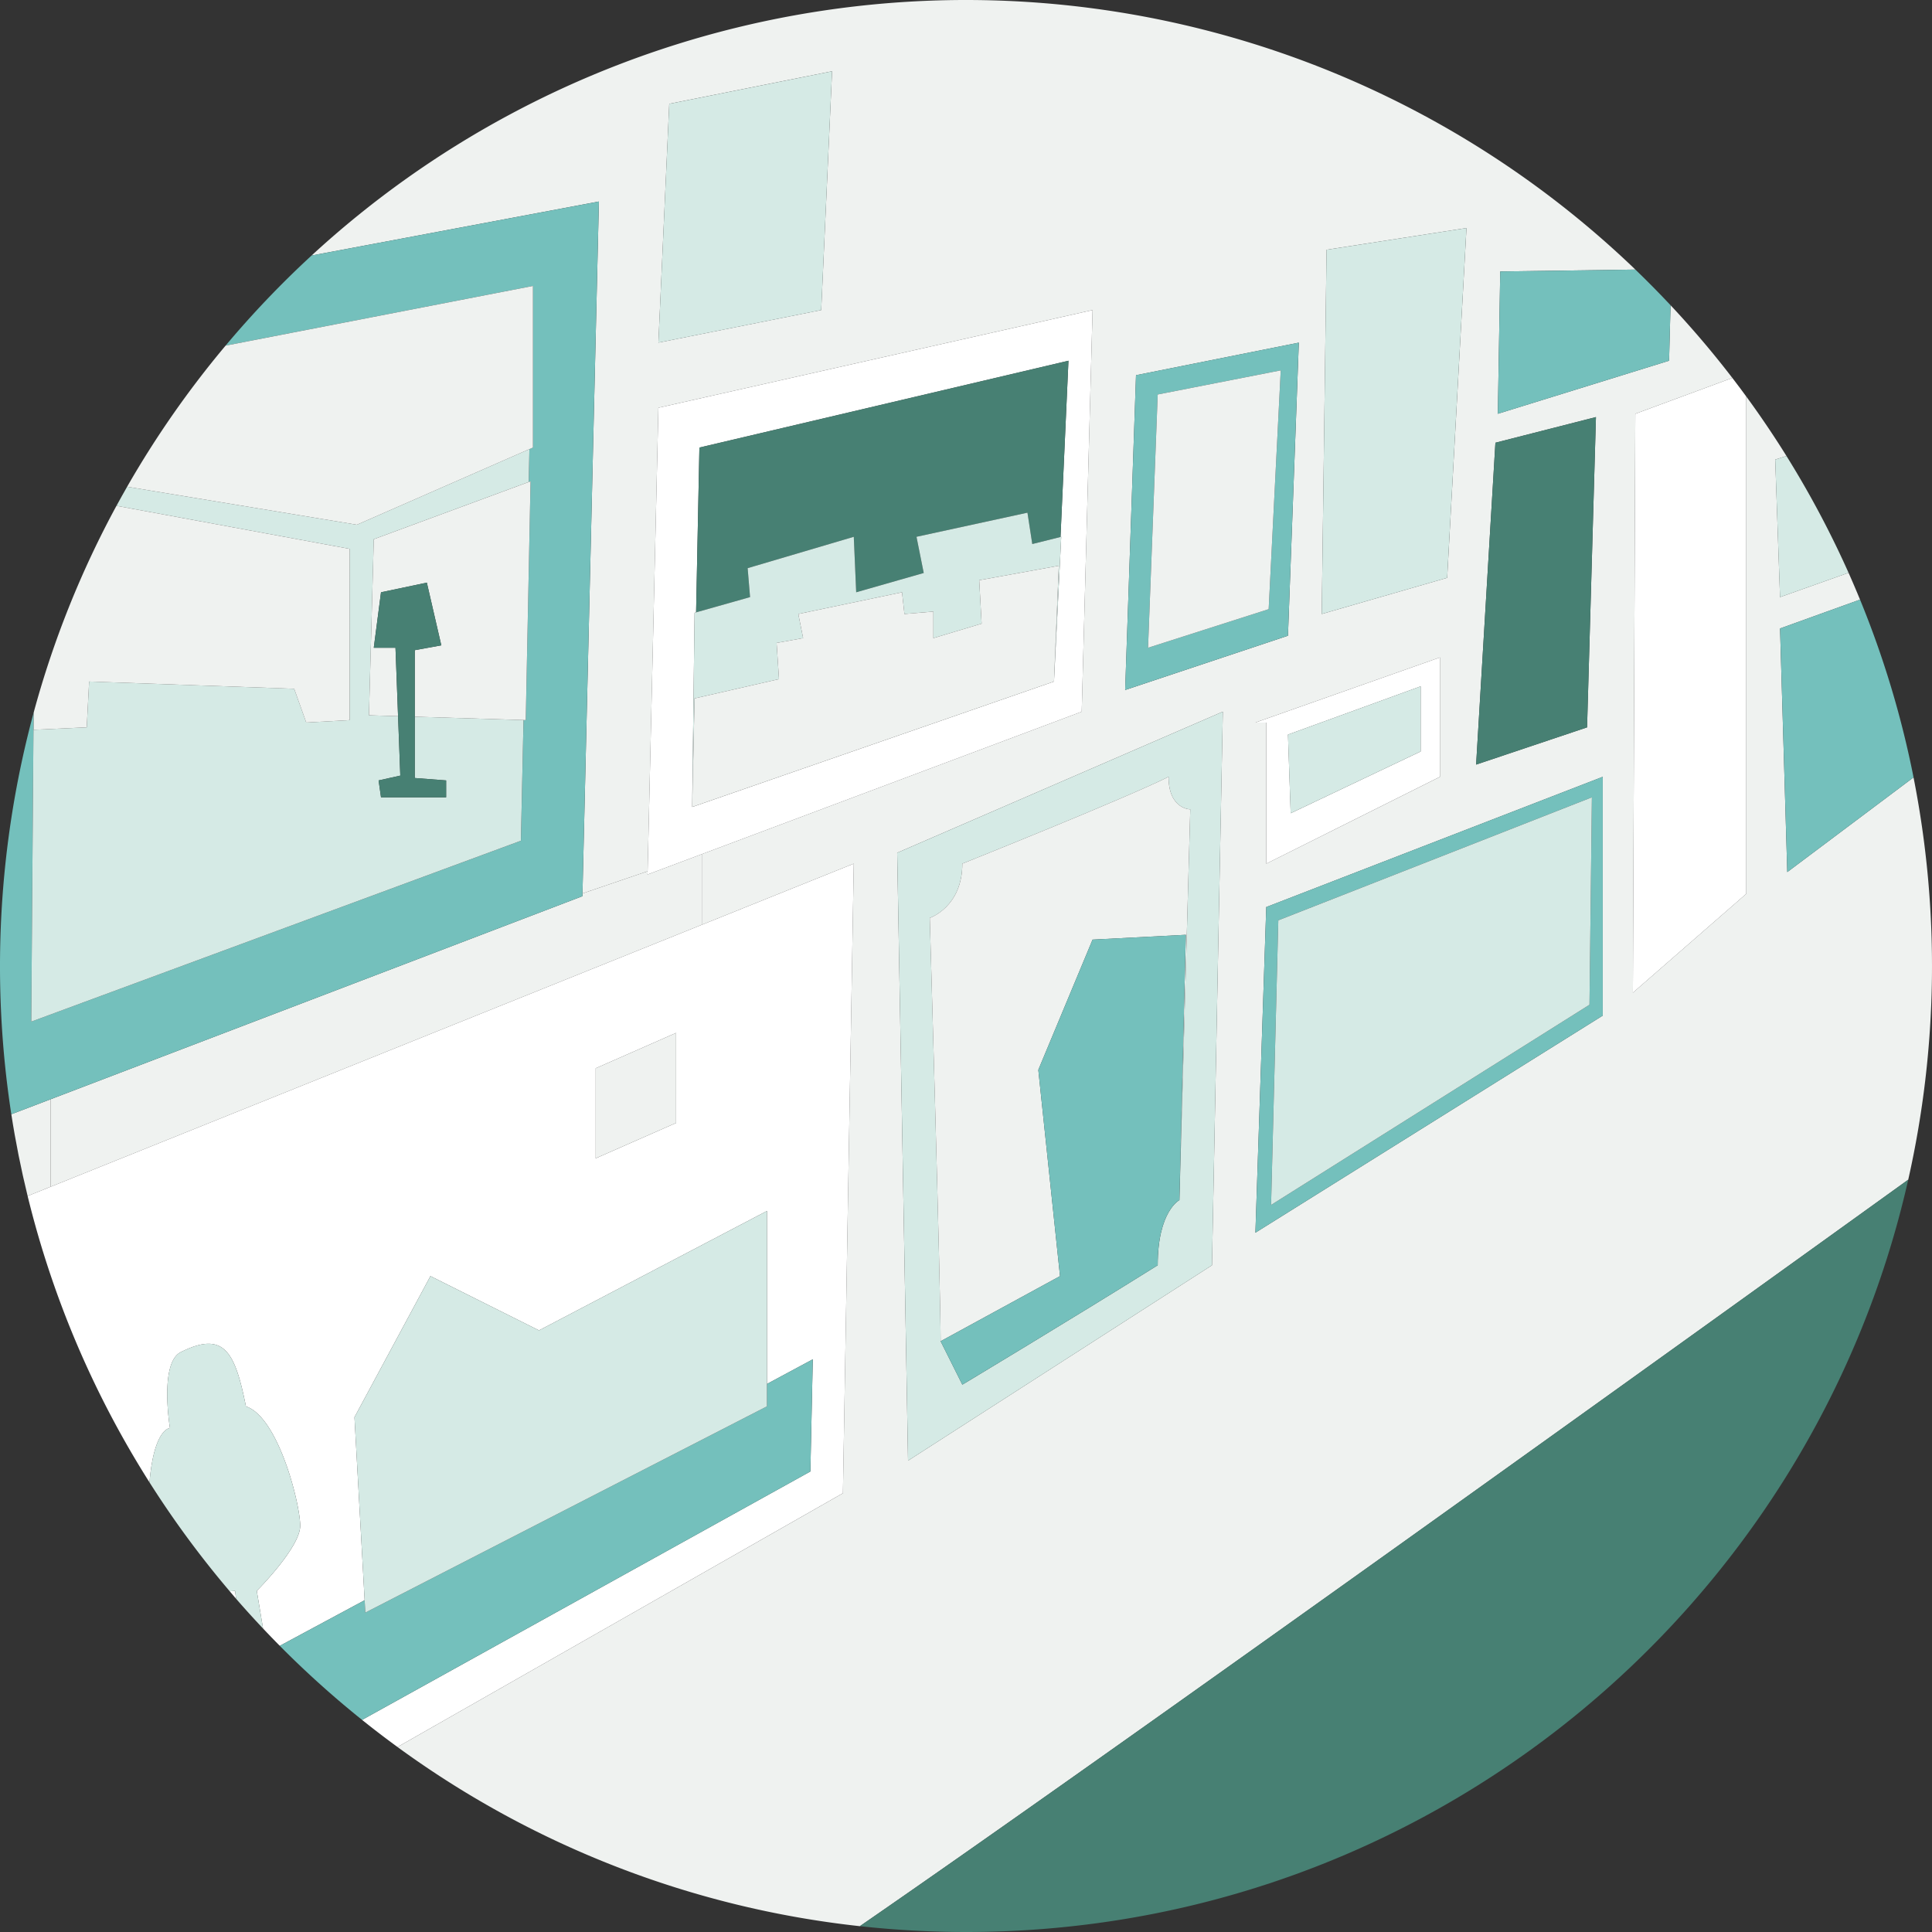
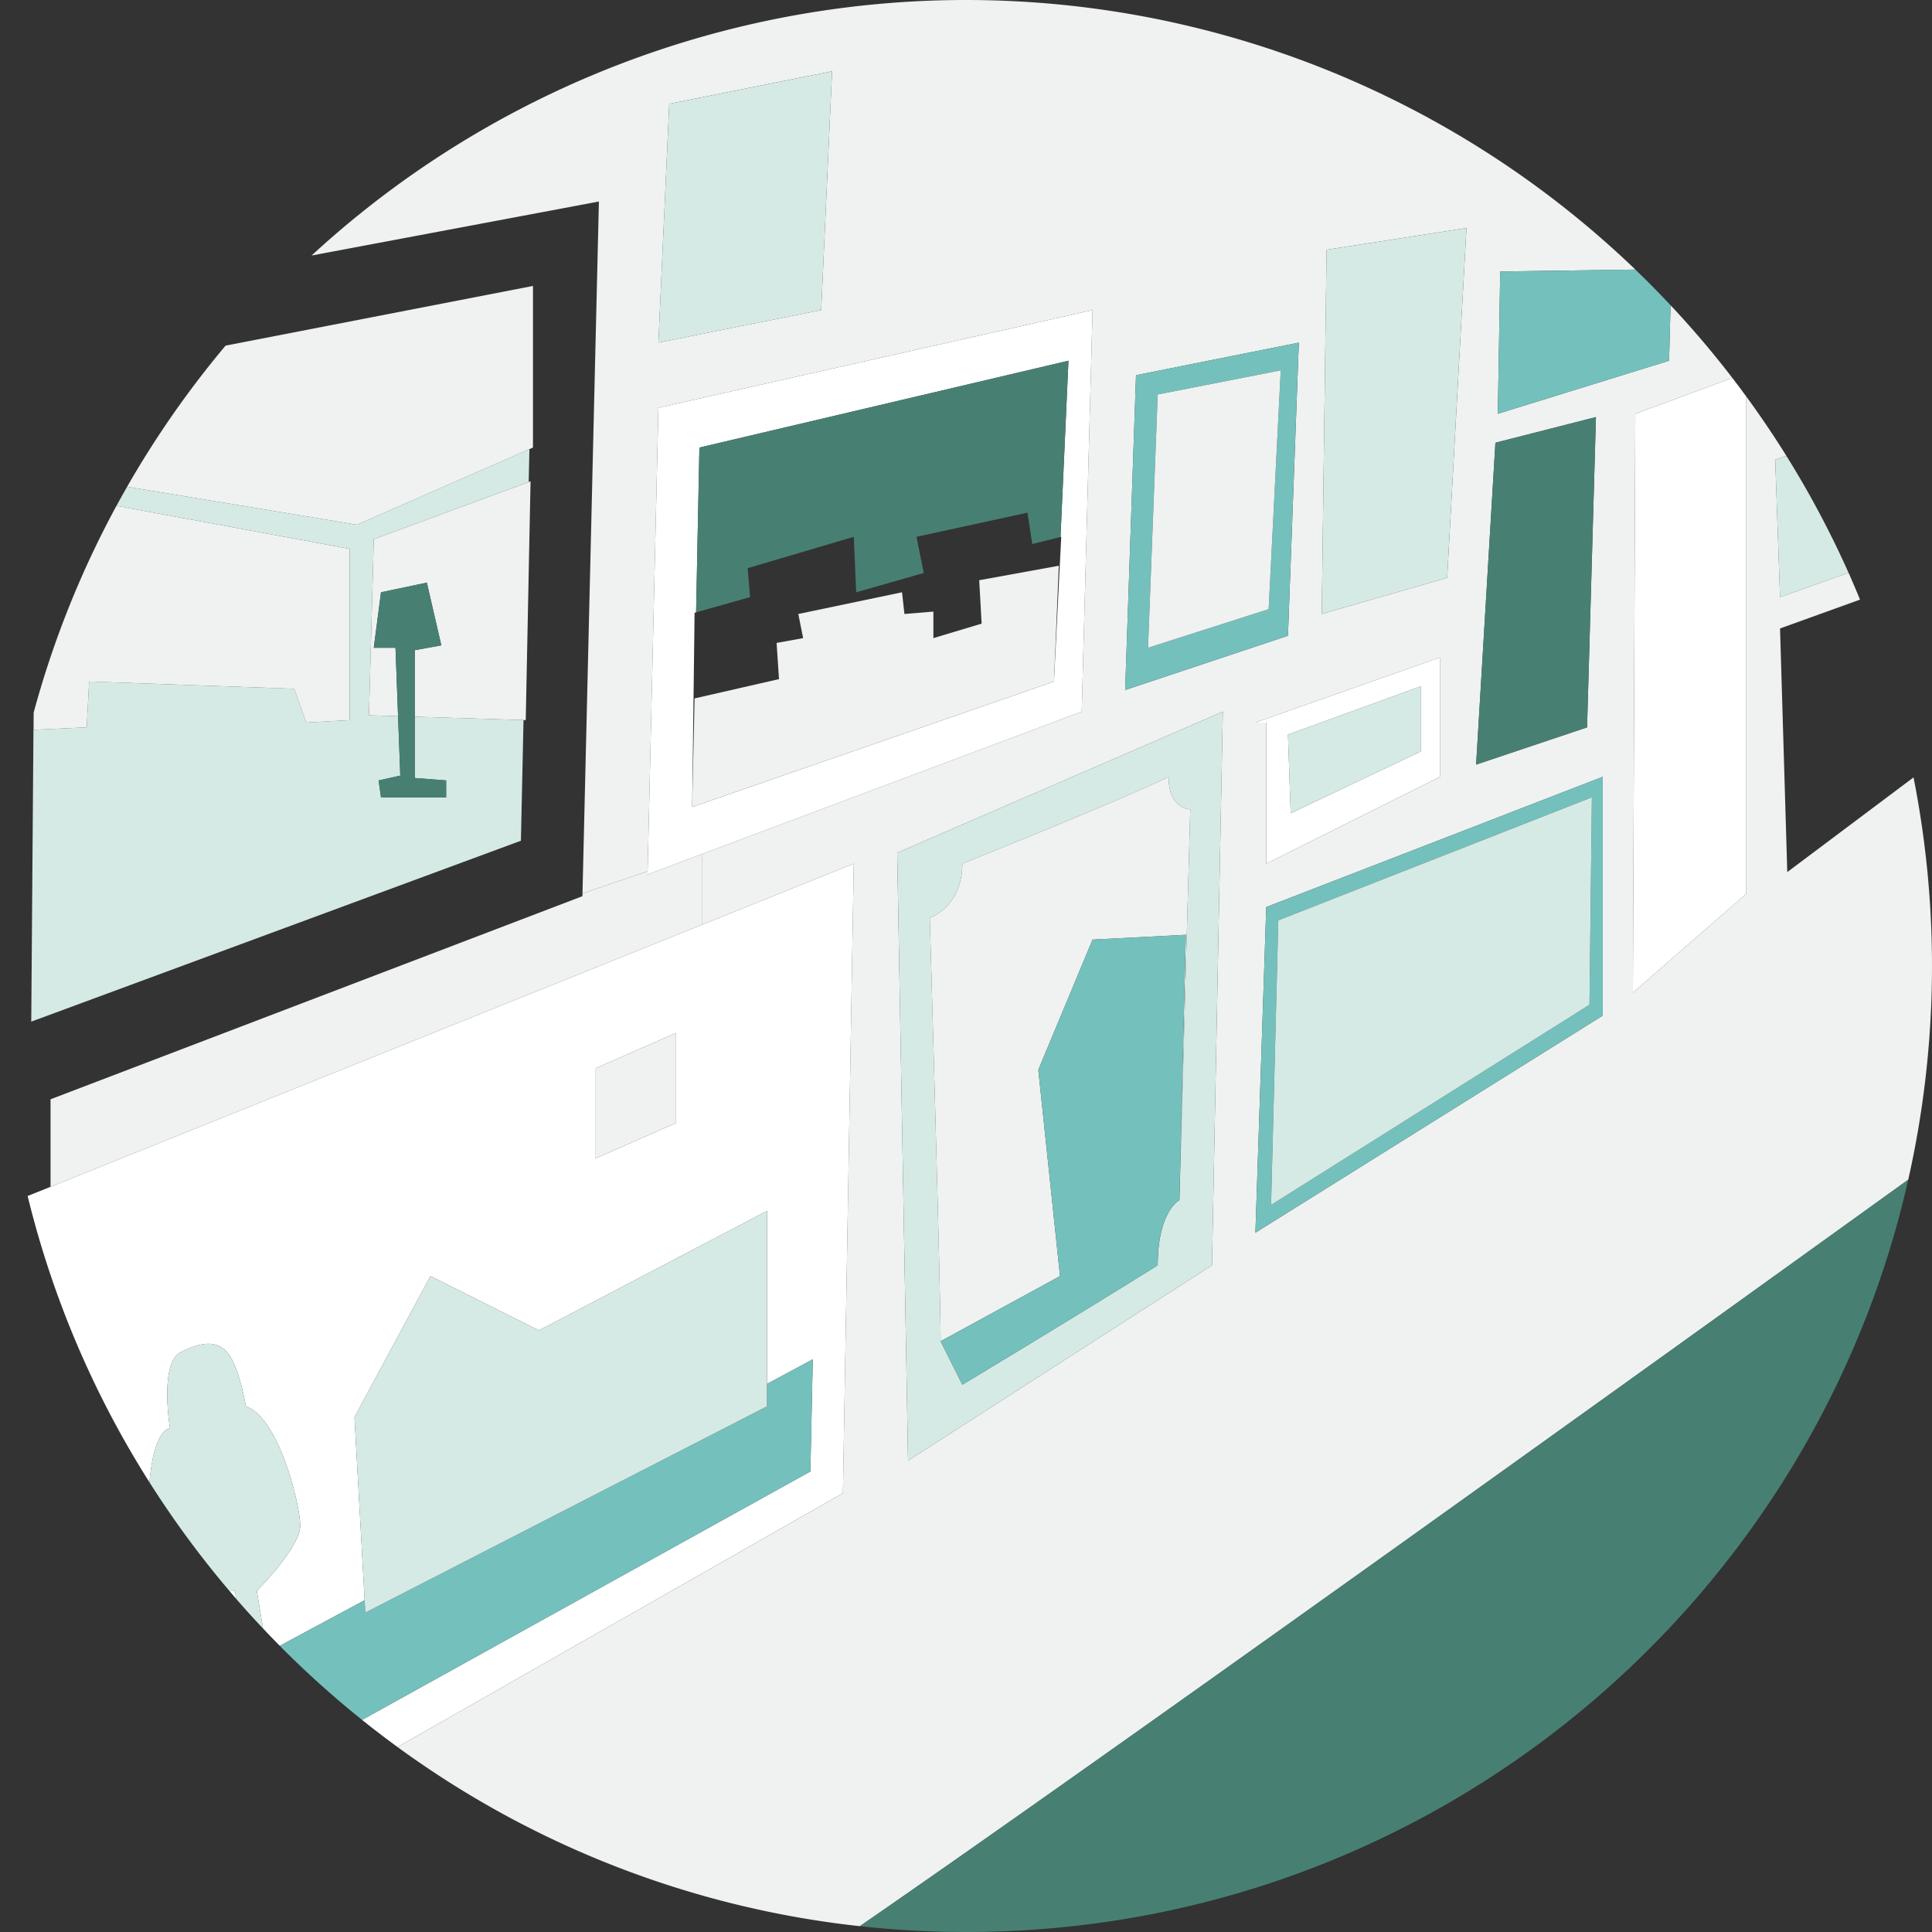
<svg xmlns="http://www.w3.org/2000/svg" viewBox="0 0 576 576">
  <rect x="0" y="0" width="576" height="576" fill="#333333" stroke="none" />
  <defs>
    <style>
      .cls-1 {
        fill: #eff2f0;
      }

      .cls-2 {
        fill: #fff;
      }

      .cls-3 {
        fill: #74c0bc;
      }

      .cls-4 {
        fill: #d5eae5;
      }

      .cls-5 {
        fill: #478073;
      }
    </style>
  </defs>
  <title>jer-graphic-gallery-01</title>
  <g id="Lines">
    <g>
      <path class="cls-1" d="M178.555,60.079,173.66,266.37l19.42-6.617,3.214-138.187L325.739,92.44,322.5,212.178,209.238,254.652V275.71l45.306-18.227-3.236,187.7-132.8,75.665a286.423,286.423,0,0,0,137.849,53.418c74.36-51.227,249.793-177.354,312.558-222.556a289.985,289.985,0,0,0,1.58-119.938L532.852,260l-2.157-72.633,23.846-8.6q-1.653-4.028-3.416-8l-20.43,7.249-1.438-40.991,3.354-1.082q-5.669-9.1-11.984-17.735V266.473l-33.8,29.485.719-172.594,28.929-10.691q-8.681-11.3-18.426-21.683l-.436,16.553-51.059,15.821.719-42.429,40.29-.568A287.95,287.95,0,0,0,92.889,76.182ZM361.336,377.221l-90.612,58.25-3.236-181.224,97.084-42.069Zm116.5-74.431L374.281,367.512l3.236-97.084,100.32-38.833ZM374.281,215.414,429.3,196v35.6l-51.778,25.889v-42.07Zm71.555-83.42,29.974-7.652-2.646,92.51-33.081,11.1ZM395.5,74.462l41.71-6.472-5.753,104.275-37.4,10.787Zm-56.812,37.4,48.542-9.708-3.236,87.376-48.542,16.181ZM199.53,30.954l48.542-9.708L244.835,92.44l-48.542,9.708Z" />
-       <path class="cls-1" d="M15.07,327.737,3.375,332.2c1.27,8.247,2.907,16.371,4.861,24.371l6.833-2.749Z" />
      <path class="cls-1" d="M15.07,327.737v26.087L209.238,275.71V254.652l-16.181,6.068.022-.967-19.42,6.617-.02.822Z" />
      <path class="cls-2" d="M254.544,257.483,209.238,275.71,15.07,353.824l-6.833,2.749a286.367,286.367,0,0,0,36.332,85.369c1.374-16.165,6.1-16.179,6.1-16.179s-3.236-19.417,3.236-22.653c12.945-6.472,16.181,0,19.417,16.181,9.708,3.236,16.181,29.125,16.181,35.6S76.556,474.3,76.556,474.3l1.869,11.216q2.463,2.613,4.988,5.164l25.3-13.6-3.031-54.559,22.653-42.07L160.7,396.637l67.959-35.6v51.572l13.664-7.345-.719,33.44L107.941,512.761q5.187,4.161,10.567,8.083l132.8-75.665Zm-52.977,77.308L177.6,345.338V318.491l23.971-10.547Z" />
-       <path class="cls-2" d="M68.487,474.414c.63.741,1.251,1.491,1.889,2.226l-.292-2.335S69.487,474.377,68.487,474.414Z" />
+       <path class="cls-2" d="M68.487,474.414c.63.741,1.251,1.491,1.889,2.226l-.292-2.335Z" />
      <path class="cls-3" d="M242.318,405.267l-13.664,7.345v6.678L108.918,480.777l-.205-3.692-25.3,13.6a289.651,289.651,0,0,0,24.528,22.076L241.6,438.707Z" />
      <polygon class="cls-4" points="228.655 419.29 228.655 412.612 228.655 361.04 160.696 396.637 128.334 380.457 105.682 422.526 108.713 477.085 108.918 480.777 228.655 419.29" />
      <path class="cls-4" d="M76.556,474.3S89.5,461.36,89.5,454.888s-6.472-32.361-16.181-35.6c-3.236-16.181-6.472-22.653-19.417-16.181-6.472,3.236-3.236,22.653-3.236,22.653s-4.725.015-6.1,16.179a288.961,288.961,0,0,0,23.919,32.472c1-.037,1.6-.109,1.6-.109l.292,2.335q3.929,4.529,8.05,8.881Z" />
      <path class="cls-4" d="M270.725,435.471l90.612-58.25,3.236-165.043-97.084,42.069Zm16.181-177.987s48.542-19.417,61.487-25.889c0,9.708,6.472,9.708,6.472,9.708l-3.236,116.5s-6.472,3.236-6.472,19.417c-25.889,16.181-58.25,35.6-58.25,35.6l-6.472-12.944c0-16.181-3.236-126.209-3.236-126.209S286.905,270.428,286.905,257.483Z" />
-       <path class="cls-3" d="M173.64,267.192l.02-.822,4.895-206.291-85.666,16.1a289.7,289.7,0,0,0-25.635,26.862L158.9,85.249v48.183l-1.057.463-.213,9.808.552-.2-1.438,71.195-.656-.02-.782,35.977L9.317,304.587l.695-92.053A290.051,290.051,0,0,0,3.375,332.2l11.695-4.465Z" />
      <path class="cls-2" d="M209.238,254.652,322.5,212.178,325.739,92.44,196.293,121.566,193.08,259.753l-.022.967Zm-2.157-71.959.449-.127.989-49.134,110.029-25.889-2.371,52.551.213-.053-2.157,43.148-107.871,37.4Z" />
      <polygon class="cls-4" points="248.072 21.246 199.53 30.954 196.293 102.149 244.835 92.44 248.072 21.246" />
      <path class="cls-3" d="M374.281,367.512,477.837,302.79v-71.2l-100.32,38.833Zm6.832-93.129L474.6,237.707l-.719,61.846-94.927,59.689Z" />
      <path class="cls-3" d="M387.225,102.149l-48.542,9.708-3.236,93.848,48.542-16.181Zm-8.989,79.465L342.279,193.12l2.877-75.51,36.676-7.191Z" />
      <path class="cls-2" d="M429.3,231.594V196l-55.014,19.417h3.236v42.07Zm-5.753-26.968v19.417l-38.747,18.41-.805-23.444Z" />
      <path class="cls-1" d="M316.03,380.457l-6.472-61.486,16.181-38.834,27.807-1.438L351.628,357.8l3.236-116.5s-6.472,0-6.472-9.708c-12.945,6.472-61.487,25.889-61.487,25.889,0,12.944-9.708,16.181-9.708,16.181s3.236,110.029,3.236,126.209Z" />
      <path class="cls-3" d="M325.739,280.136,309.558,318.97l6.472,61.486-35.6,19.417,6.472,12.944s32.361-19.417,58.25-35.6c0-16.181,6.472-19.417,6.472-19.417l1.918-79.105Z" />
      <path class="cls-4" d="M155.3,250.651l.782-35.977-32.424-1v18.277l9.349.719v5.034H113.592l-.719-5.034,6.472-1.438-.668-17.711L110,213.256l1.438-52.5L157.627,143.7l.213-9.808L106.4,156.444,37.9,145.113q-1.618,2.825-3.177,5.688l69.524,12.835v51.059l-12.944.719-3.6-10.068-61.127-2.157-.719,13.664-15.821.719.054-5.326-.078.289-.695,92.053Z" />
      <path class="cls-1" d="M157.841,133.9l1.057-.463V85.249L67.254,103.044A288.683,288.683,0,0,0,37.9,145.113l68.5,11.332Z" />
      <path class="cls-1" d="M25.857,216.852l.719-13.664L87.7,205.346l3.6,10.068,12.944-.719V163.635L34.719,150.8A286.145,286.145,0,0,0,10.09,212.246l-.054,5.326Z" />
      <polygon class="cls-1" points="109.996 213.256 118.677 213.523 117.907 193.12 111.435 193.12 113.592 176.58 127.256 173.704 131.571 192.401 123.66 193.839 123.66 213.677 156.084 214.674 156.741 214.694 158.179 143.5 157.627 143.703 111.435 160.759 109.996 213.256" />
      <polygon class="cls-5" points="131.571 192.401 127.256 173.704 113.592 176.58 111.435 193.12 117.907 193.12 118.677 213.523 119.345 231.235 112.873 232.673 113.592 237.707 133.009 237.707 133.009 232.673 123.66 231.954 123.66 213.677 123.66 193.839 131.571 192.401" />
      <polygon class="cls-5" points="222.902 169.389 254.544 160.04 255.263 176.58 275.399 170.827 273.241 160.04 306.322 152.848 307.76 162.197 316.177 160.093 318.547 107.542 208.519 133.432 207.53 182.566 223.621 178.018 222.902 169.389" />
-       <polygon class="cls-4" points="232.25 202.469 231.531 191.682 239.442 190.244 238.004 183.052 268.927 176.58 269.646 183.052 278.275 182.333 278.275 190.244 292.658 185.929 291.939 172.984 315.671 168.669 314.232 203.188 316.39 160.04 316.177 160.093 307.76 162.197 306.322 152.848 273.241 160.04 275.399 170.827 255.263 176.58 254.544 160.04 222.902 169.389 223.621 178.018 207.53 182.566 207.081 182.693 206.361 240.583 207.081 208.222 232.25 202.469" />
      <polygon class="cls-1" points="315.671 168.669 291.939 172.984 292.658 185.929 278.275 190.244 278.275 182.333 269.646 183.052 268.927 176.58 238.004 183.052 239.442 190.244 231.531 191.682 232.25 202.469 207.081 208.222 206.361 240.583 314.232 203.188 315.671 168.669" />
      <polygon class="cls-1" points="177.596 345.338 201.567 334.791 201.567 307.943 177.596 318.491 177.596 345.338" />
      <polygon class="cls-1" points="342.279 193.12 378.236 181.614 381.832 110.419 345.156 117.61 342.279 193.12" />
      <polygon class="cls-4" points="423.542 224.043 423.542 204.626 383.989 219.009 384.795 242.453 423.542 224.043" />
      <polygon class="cls-4" points="474.601 237.707 381.113 274.383 378.955 359.242 473.882 299.553 474.601 237.707" />
      <polygon class="cls-4" points="437.206 67.99 395.496 74.462 394.057 183.052 431.453 172.265 437.206 67.99" />
      <polygon class="cls-5" points="475.809 124.342 445.835 131.993 440.082 227.956 473.163 216.852 475.809 124.342" />
      <path class="cls-3" d="M446.555,123.364l51.059-15.821.436-16.553q-5.108-5.443-10.485-10.622l-40.29.568Z" />
      <path class="cls-2" d="M486.826,295.958l33.8-29.485V118.21q-2.043-2.795-4.151-5.538l-28.929,10.691Z" />
-       <path class="cls-3" d="M532.852,260,570.5,231.768a285.777,285.777,0,0,0-15.956-53l-23.846,8.6Z" />
      <path class="cls-4" d="M530.694,178.018l20.43-7.249a287.214,287.214,0,0,0-18.514-34.824l-3.354,1.082Z" />
      <path class="cls-5" d="M288,576c137.165,0,251.92-95.894,280.916-224.294-62.765,45.2-238.2,171.329-312.558,222.556A291.016,291.016,0,0,0,288,576Z" />
    </g>
  </g>
</svg>